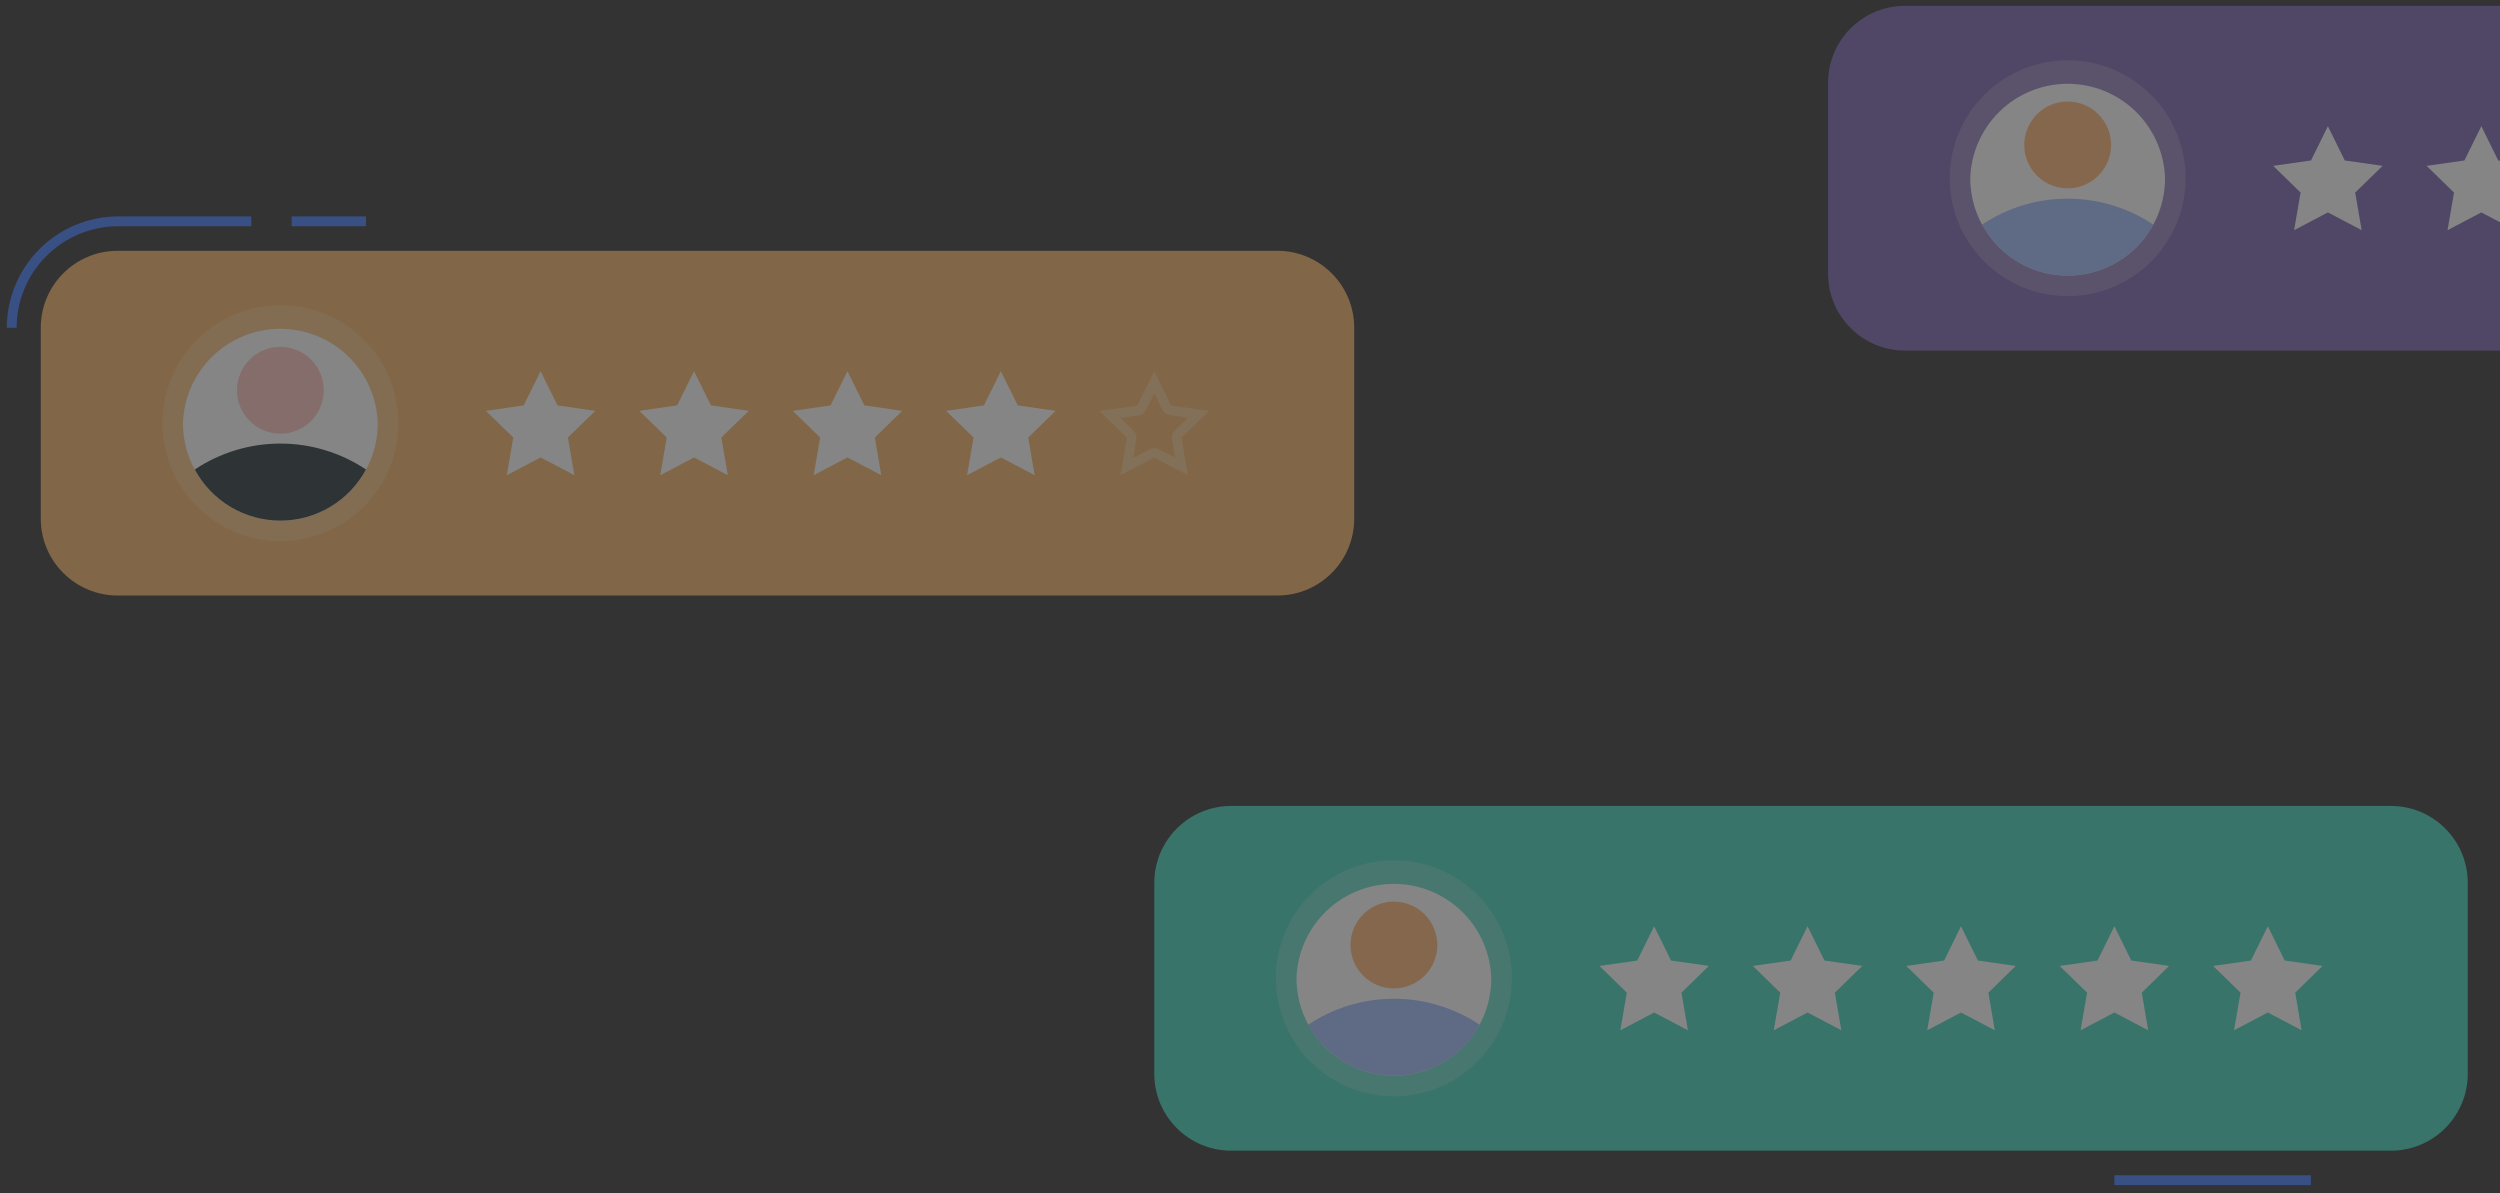
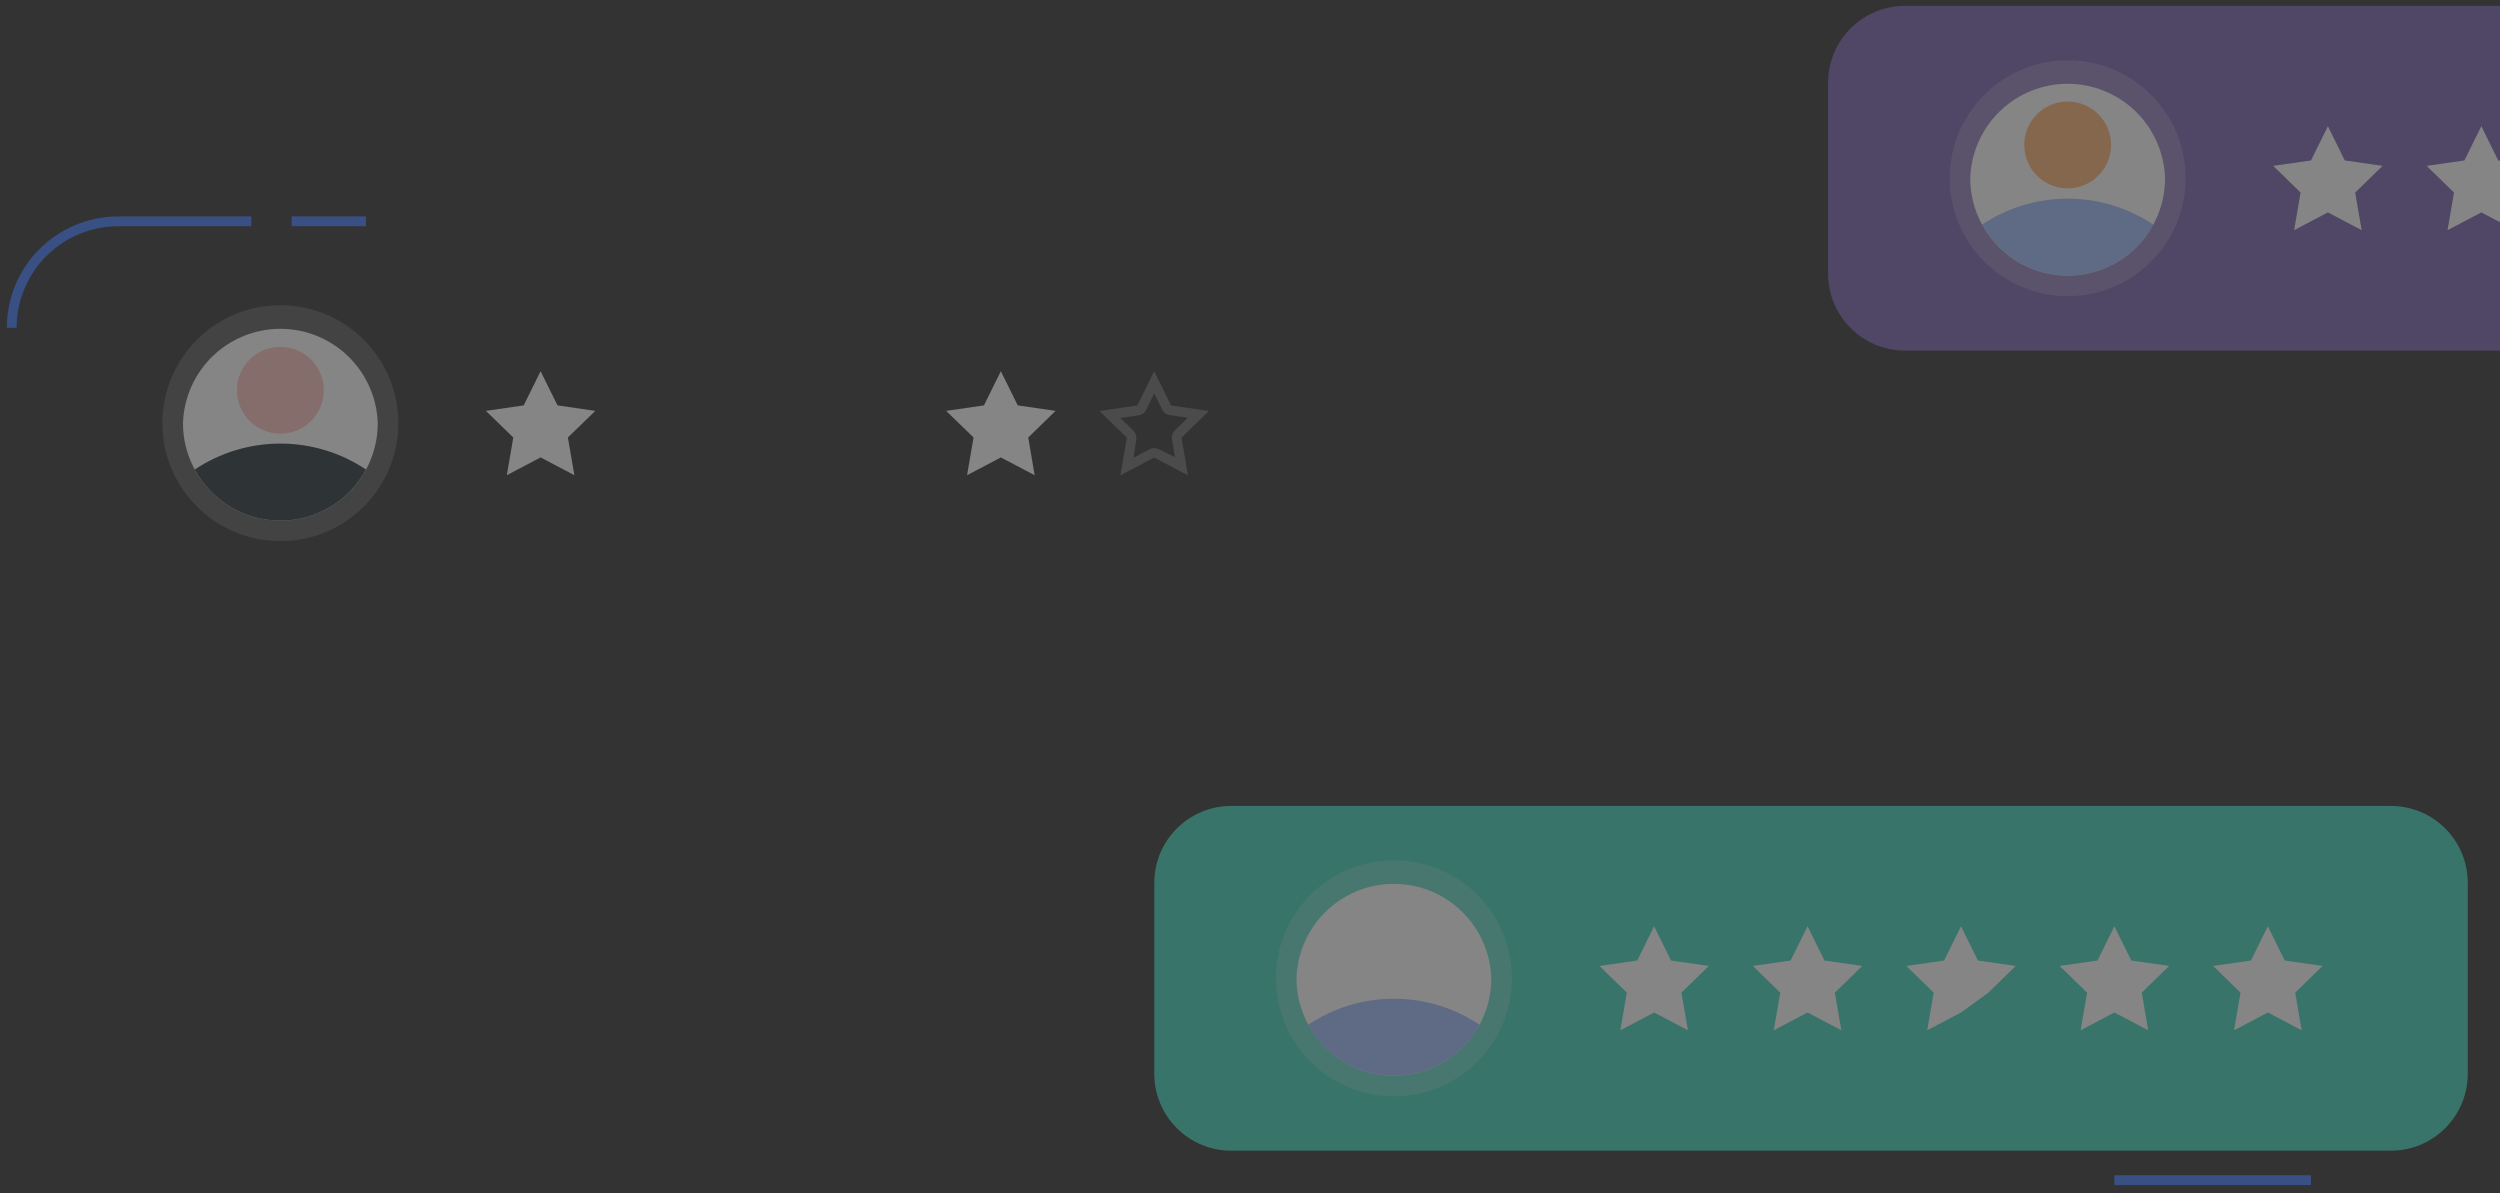
<svg xmlns="http://www.w3.org/2000/svg" width="285" height="136" viewBox="0 0 285 136" fill="none">
  <rect x="0" y="0" width="285" height="136" fill="#333333" stroke="none" />
  <g opacity="0.4">
    <path d="M263.442 133.978H241.037V135.097H263.442V133.978Z" fill="#407BFF" />
    <path d="M272.557 91.878H140.357C135.515 91.878 131.59 95.803 131.59 100.645V122.411C131.59 127.253 135.515 131.179 140.357 131.179H272.557C277.399 131.179 281.324 127.253 281.324 122.411V100.645C281.324 95.803 277.399 91.878 272.557 91.878Z" fill="#40D5BC" />
    <path d="M188.571 105.594L190.497 109.501L194.808 110.117L191.684 113.163L192.423 117.451L188.571 115.425L184.719 117.451L185.458 113.163L182.334 110.117L186.645 109.501L188.571 105.594Z" fill="white" />
    <path d="M206.061 105.594L207.987 109.501L212.298 110.117L209.174 113.163L209.913 117.451L206.061 115.425L202.209 117.451L202.948 113.163L199.825 110.117L204.135 109.501L206.061 105.594Z" fill="white" />
-     <path d="M223.553 105.594L225.479 109.501L229.79 110.117L226.677 113.163L227.405 117.451L223.553 115.425L219.702 117.451L220.441 113.163L217.317 110.117L221.628 109.501L223.553 105.594Z" fill="white" />
+     <path d="M223.553 105.594L225.479 109.501L229.79 110.117L226.677 113.163L223.553 115.425L219.702 117.451L220.441 113.163L217.317 110.117L221.628 109.501L223.553 105.594Z" fill="white" />
    <path d="M241.04 105.594L242.966 109.501L247.276 110.117L244.164 113.163L244.891 117.451L241.04 115.425L237.188 117.451L237.927 113.163L234.803 110.117L239.114 109.501L241.04 105.594Z" fill="white" />
    <path d="M258.532 105.594L260.458 109.501L264.768 110.117L261.656 113.163L262.384 117.451L258.532 115.425L254.68 117.451L255.419 113.163L252.295 110.117L256.606 109.501L258.532 105.594Z" fill="white" />
    <path opacity="0.2" d="M168.415 121.035C173.667 115.784 173.667 107.269 168.415 102.018C163.164 96.766 154.649 96.766 149.398 102.018C144.146 107.269 144.146 115.784 149.398 121.035C154.649 126.287 163.164 126.287 168.415 121.035Z" fill="white" />
    <path d="M170.004 111.516C170.01 113.988 169.19 116.391 167.674 118.344C166.159 120.296 164.035 121.687 161.639 122.295C159.243 122.903 156.713 122.694 154.45 121.701C152.186 120.708 150.319 118.987 149.145 116.812C148.258 115.189 147.795 113.367 147.801 111.516C147.893 108.633 149.103 105.898 151.175 103.891C153.247 101.884 156.018 100.762 158.903 100.762C161.788 100.762 164.559 101.884 166.631 103.891C168.703 105.898 169.913 108.633 170.004 111.516Z" fill="white" />
    <path opacity="0.5" d="M168.663 116.812C167.711 118.571 166.302 120.039 164.584 121.063C162.866 122.086 160.904 122.626 158.905 122.626C156.905 122.626 154.943 122.086 153.226 121.063C151.508 120.039 150.099 118.571 149.147 116.812C152.036 114.884 155.431 113.855 158.905 113.855C162.378 113.855 165.774 114.884 168.663 116.812Z" fill="#407BFF" />
-     <path d="M163.855 107.721C163.858 108.701 163.569 109.659 163.027 110.474C162.484 111.289 161.712 111.925 160.808 112.302C159.904 112.678 158.908 112.778 157.948 112.588C156.987 112.398 156.104 111.928 155.411 111.236C154.718 110.544 154.245 109.663 154.053 108.702C153.861 107.742 153.959 106.746 154.333 105.841C154.707 104.936 155.342 104.163 156.156 103.619C156.97 103.074 157.927 102.784 158.906 102.784C160.217 102.784 161.474 103.304 162.402 104.229C163.33 105.155 163.852 106.411 163.855 107.721Z" fill="#FFB573" />
    <path d="M41.72 24.67H33.245V25.79H41.72V24.67Z" fill="#407BFF" />
    <path d="M1.895 37.367H0.776C0.779 34.011 2.11 30.791 4.478 28.412C6.847 26.033 10.06 24.688 13.417 24.67H28.645V25.79H13.417C10.357 25.808 7.428 27.035 5.27 29.204C3.111 31.373 1.898 34.308 1.895 37.367Z" fill="#407BFF" />
-     <path d="M145.614 28.59H13.414C8.572 28.59 4.647 32.515 4.647 37.357V59.123C4.647 63.965 8.572 67.89 13.414 67.89H145.614C150.456 67.89 154.381 63.965 154.381 59.123V37.357C154.381 32.515 150.456 28.59 145.614 28.59Z" fill="#F6B363" />
    <path d="M61.628 42.316L63.554 46.213L67.864 46.84L64.74 49.874L65.479 54.174L61.628 52.147L57.776 54.174L58.515 49.874L55.391 46.84L59.702 46.213L61.628 42.316Z" fill="white" />
-     <path d="M79.12 42.316L81.046 46.213L85.357 46.84L82.233 49.874L82.972 54.174L79.12 52.147L75.268 54.174L76.007 49.874L72.883 46.84L77.194 46.213L79.12 42.316Z" fill="white" />
-     <path d="M96.61 42.316L98.536 46.213L102.847 46.84L99.734 49.874L100.462 54.174L96.61 52.147L92.758 54.174L93.498 49.874L90.374 46.84L94.684 46.213L96.61 42.316Z" fill="white" />
    <path d="M114.096 42.316L116.022 46.213L120.333 46.84L117.22 49.874L117.948 54.174L114.096 52.147L110.245 54.174L110.984 49.874L107.86 46.84L112.17 46.213L114.096 42.316Z" fill="white" />
    <path opacity="0.3" d="M131.586 44.847L132.504 46.717C132.586 46.88 132.707 47.02 132.855 47.125C133.003 47.23 133.175 47.298 133.355 47.322L135.415 47.624L133.926 49.08C133.797 49.206 133.699 49.361 133.643 49.532C133.586 49.704 133.572 49.887 133.601 50.065L133.949 52.125L132.112 51.207C131.948 51.128 131.768 51.086 131.586 51.084C131.407 51.083 131.23 51.126 131.071 51.207L129.224 52.181L129.537 50.087C129.566 49.909 129.552 49.727 129.496 49.555C129.439 49.383 129.342 49.228 129.212 49.102L127.723 47.647L129.783 47.344C129.969 47.322 130.146 47.255 130.298 47.147C130.451 47.04 130.574 46.896 130.657 46.728L131.575 44.859M131.575 42.328L129.649 46.225L125.338 46.852L128.462 49.897L127.723 54.185L131.575 52.159L135.427 54.185L134.688 49.897L137.811 46.852L133.501 46.225L131.575 42.328Z" fill="white" />
    <path opacity="0.2" d="M31.961 61.687C39.388 61.687 45.409 55.666 45.409 48.239C45.409 40.813 39.388 34.792 31.961 34.792C24.535 34.792 18.514 40.813 18.514 48.239C18.514 55.666 24.535 61.687 31.961 61.687Z" fill="white" />
    <path d="M43.063 48.24C43.066 50.711 42.244 53.112 40.728 55.062C39.211 57.013 37.087 58.402 34.692 59.009C32.297 59.616 29.768 59.406 27.506 58.412C25.243 57.419 23.377 55.699 22.203 53.525C21.316 51.905 20.854 50.087 20.86 48.24C20.951 45.357 22.161 42.622 24.233 40.615C26.305 38.608 29.077 37.485 31.961 37.485C34.846 37.485 37.618 38.608 39.69 40.615C41.762 42.622 42.971 45.357 43.063 48.24Z" fill="white" />
    <path d="M41.721 53.524C40.772 55.286 39.364 56.757 37.646 57.783C35.928 58.809 33.964 59.35 31.963 59.35C29.962 59.35 27.999 58.809 26.281 57.783C24.563 56.757 23.155 55.286 22.205 53.524C25.095 51.596 28.49 50.567 31.963 50.567C35.437 50.567 38.832 51.596 41.721 53.524Z" fill="#263238" />
    <path d="M36.912 44.489C36.912 45.467 36.622 46.424 36.078 47.238C35.534 48.052 34.761 48.686 33.857 49.061C32.953 49.435 31.958 49.533 30.998 49.342C30.038 49.151 29.156 48.68 28.464 47.988C27.771 47.296 27.3 46.414 27.109 45.454C26.918 44.494 27.016 43.499 27.391 42.595C27.765 41.69 28.4 40.917 29.214 40.374C30.027 39.83 30.984 39.54 31.963 39.54C33.276 39.54 34.534 40.061 35.462 40.989C36.391 41.917 36.912 43.176 36.912 44.489Z" fill="#FFC3BD" />
    <path d="M349.366 0.667H217.166C212.324 0.667 208.399 4.593 208.399 9.435V31.201C208.399 36.043 212.324 39.968 217.166 39.968H349.366C354.208 39.968 358.133 36.043 358.133 31.201V9.435C358.133 4.593 354.208 0.667 349.366 0.667Z" fill="#7A62B1" />
    <path d="M265.38 14.384L267.305 18.291L271.616 18.907L268.492 21.953L269.231 26.241L265.38 24.215L261.528 26.241L262.267 21.953L259.143 18.907L263.454 18.291L265.38 14.384Z" fill="white" />
    <path d="M282.87 14.384L284.796 18.291L289.106 18.907L285.982 21.953L286.721 26.241L282.87 24.215L279.018 26.241L279.757 21.953L276.633 18.907L280.944 18.291L282.87 14.384Z" fill="white" />
    <path opacity="0.2" d="M245.224 29.825C250.475 24.574 250.475 16.059 245.224 10.808C239.972 5.556 231.458 5.556 226.206 10.808C220.955 16.059 220.955 24.574 226.206 29.825C231.458 35.077 239.972 35.077 245.224 29.825Z" fill="white" />
    <path d="M246.813 20.306C246.818 22.778 245.998 25.18 244.483 27.133C242.967 29.086 240.843 30.477 238.448 31.085C236.052 31.693 233.522 31.484 231.258 30.491C228.995 29.497 227.128 27.777 225.954 25.602C225.066 23.978 224.604 22.156 224.61 20.306C224.702 17.422 225.911 14.688 227.983 12.681C230.055 10.674 232.827 9.551 235.712 9.551C238.596 9.551 241.368 10.674 243.44 12.681C245.512 14.688 246.722 17.422 246.813 20.306Z" fill="white" />
    <path opacity="0.5" d="M245.471 25.602C244.52 27.36 243.11 28.829 241.393 29.852C239.675 30.875 237.713 31.416 235.713 31.416C233.714 31.416 231.752 30.875 230.034 29.852C228.316 28.829 226.907 27.36 225.955 25.602C228.845 23.674 232.24 22.645 235.713 22.645C239.187 22.645 242.582 23.674 245.471 25.602Z" fill="#407BFF" />
    <path d="M240.664 16.511C240.666 17.49 240.378 18.448 239.835 19.264C239.293 20.079 238.521 20.715 237.617 21.091C236.712 21.468 235.717 21.567 234.756 21.377C233.796 21.188 232.913 20.717 232.219 20.026C231.526 19.334 231.054 18.452 230.862 17.492C230.67 16.532 230.767 15.536 231.142 14.631C231.516 13.726 232.15 12.952 232.964 12.408C233.778 11.864 234.736 11.573 235.715 11.573C237.026 11.573 238.283 12.093 239.21 13.019C240.138 13.944 240.661 15.2 240.664 16.511Z" fill="#FFB573" />
  </g>
</svg>